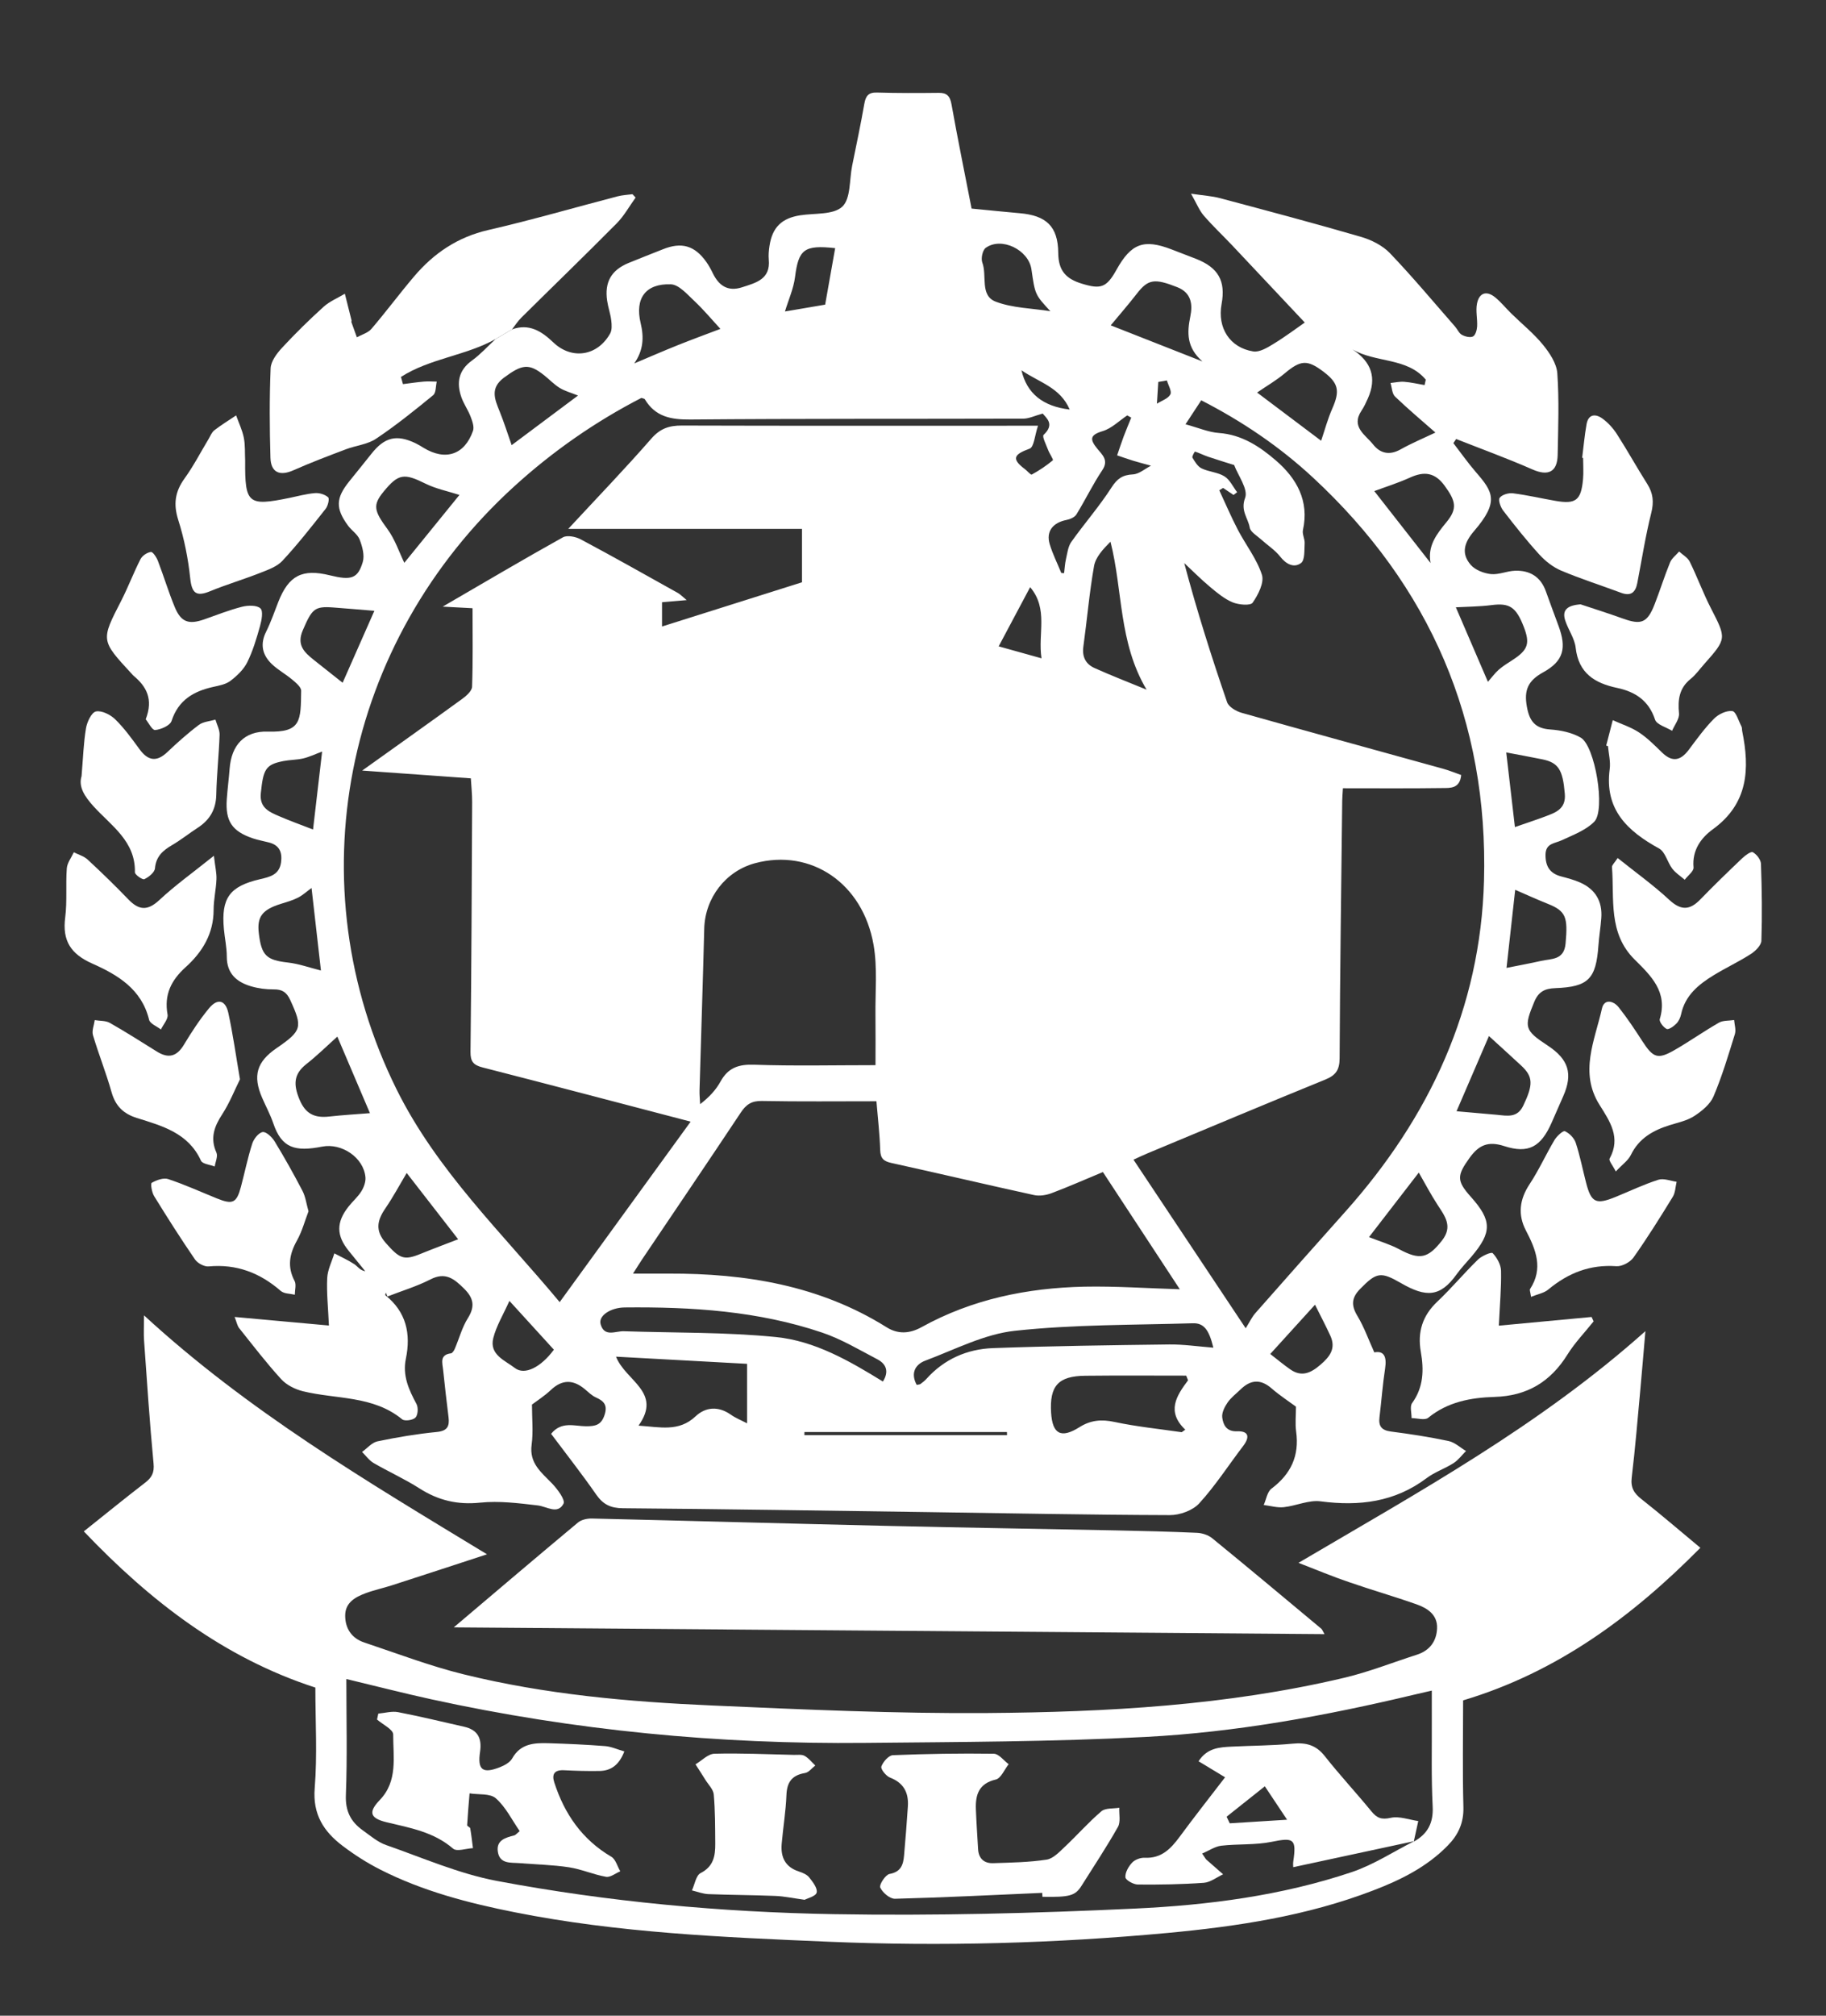
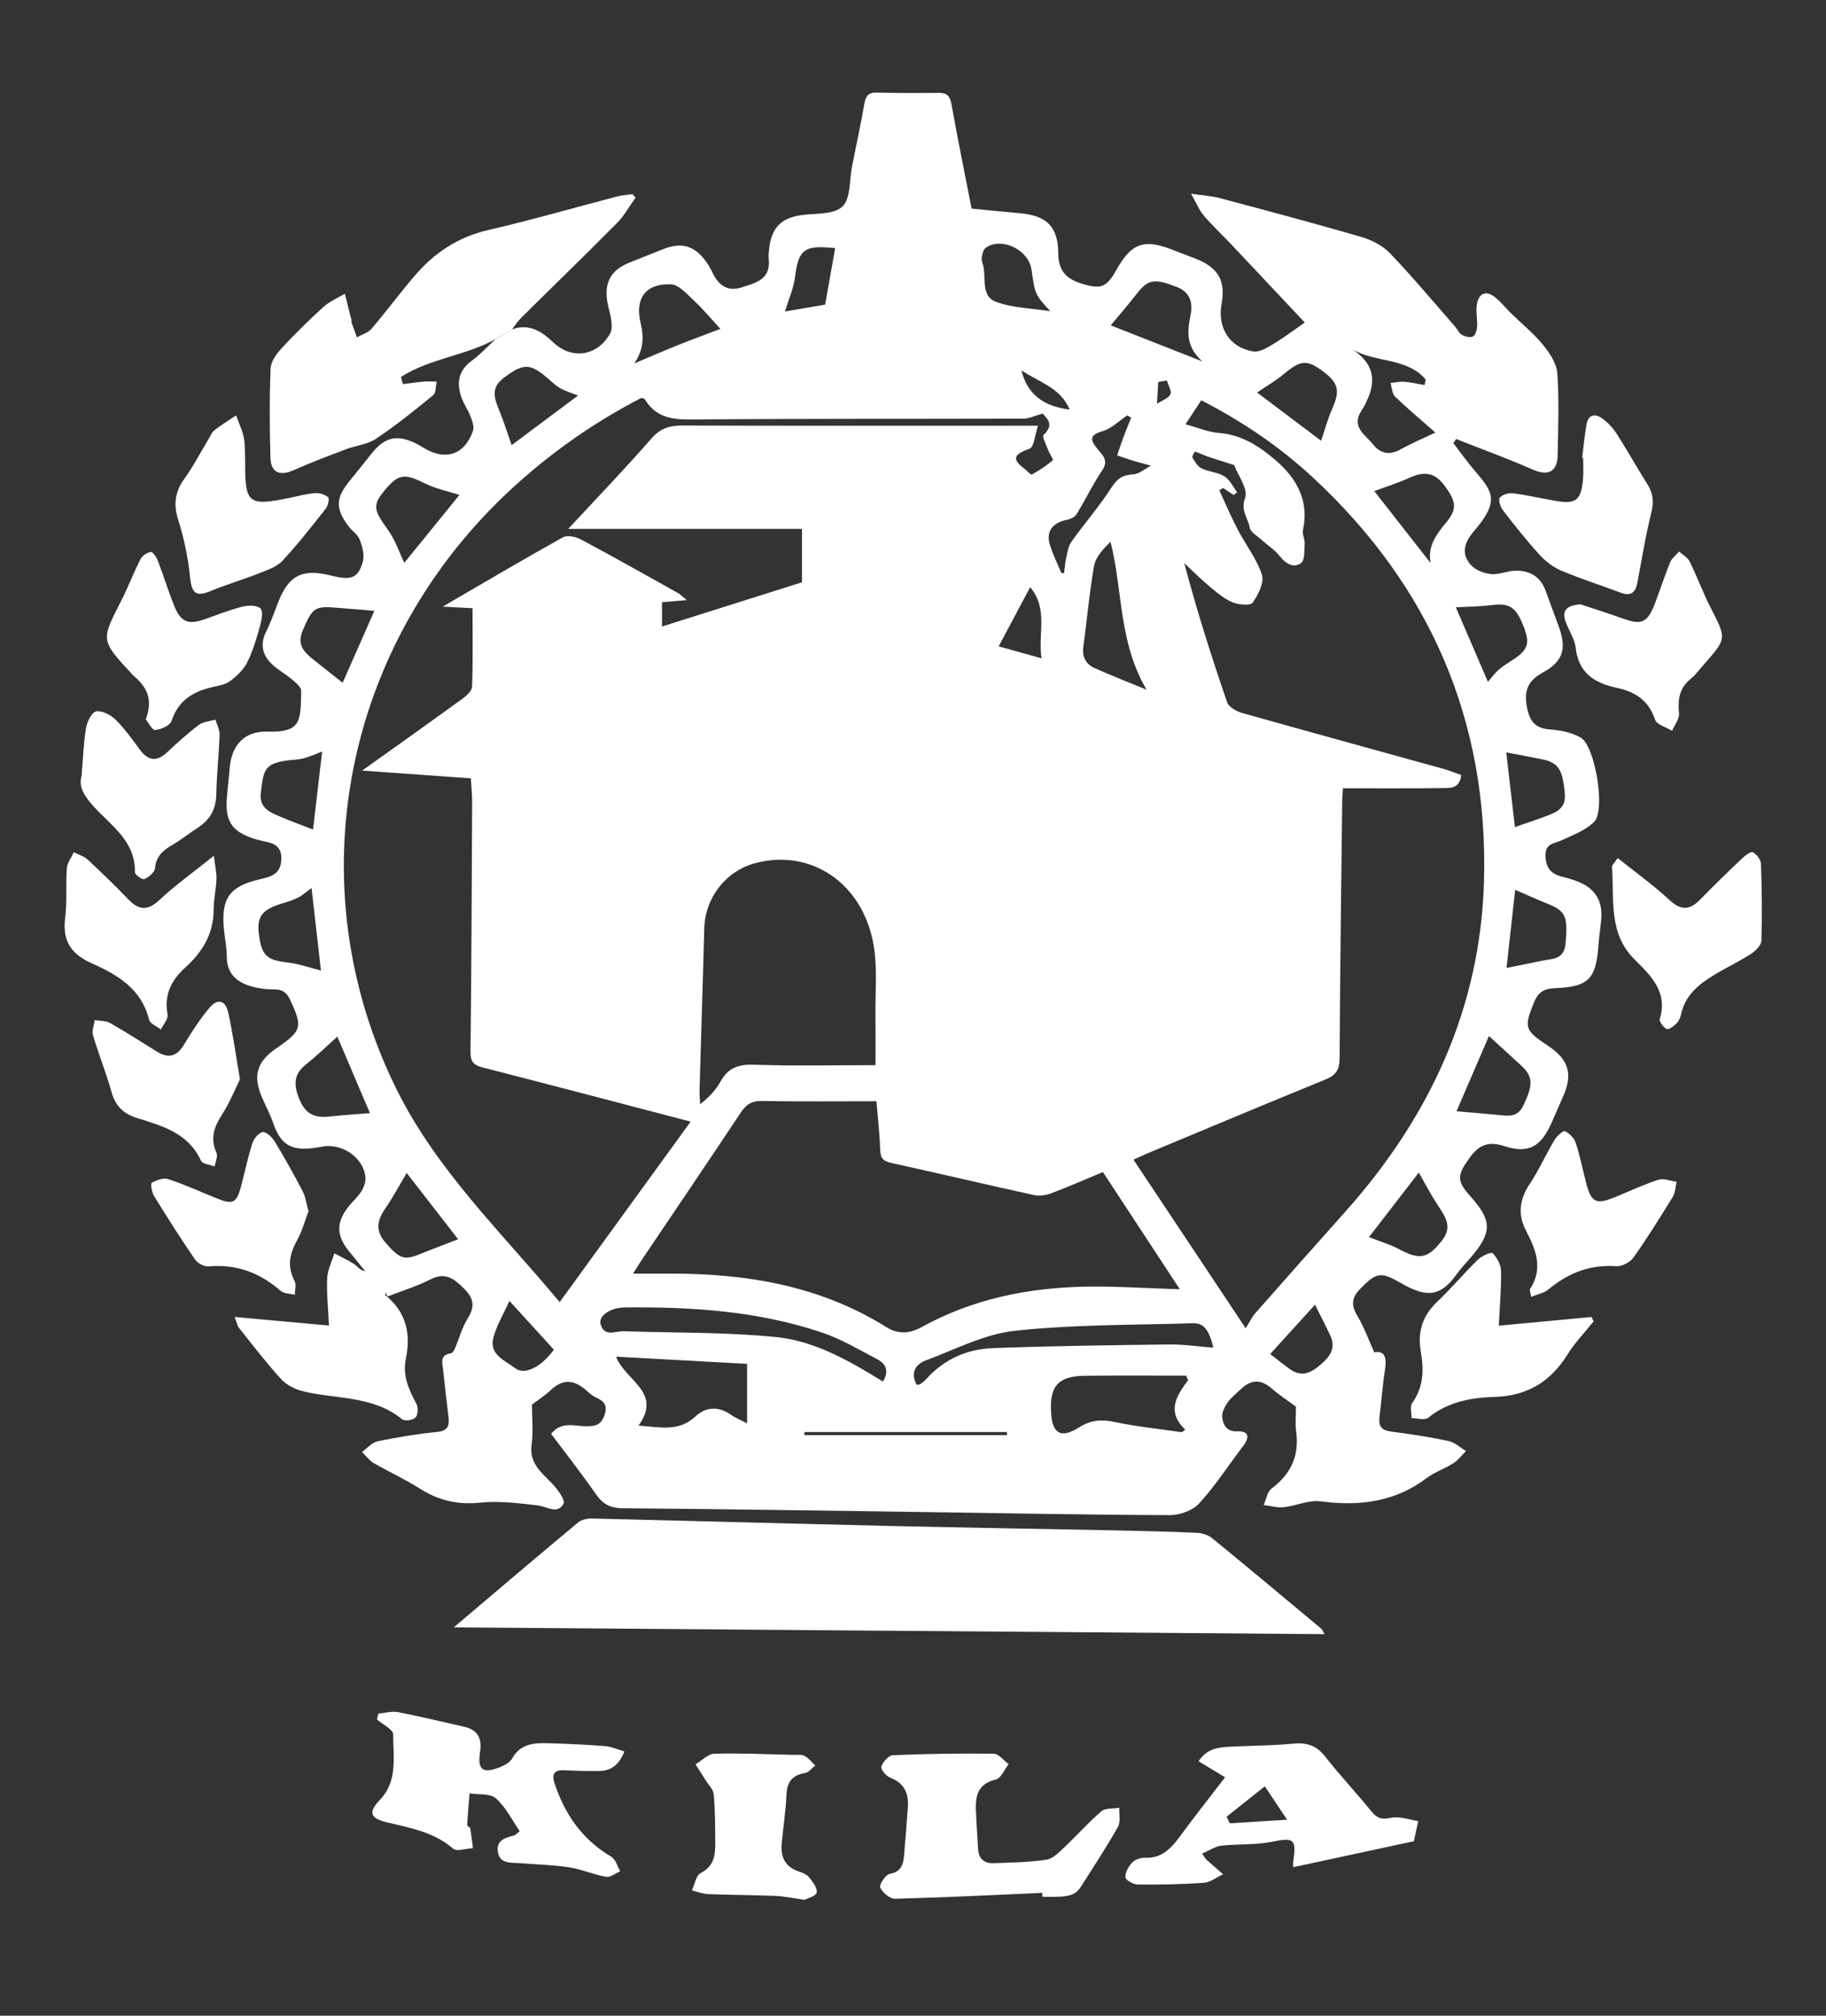
<svg xmlns="http://www.w3.org/2000/svg" version="1.1" id="Layer_1" x="0px" y="0px" width="111.167px" height="122.667px" viewBox="0 0 111.167 122.667" enable-background="new 0 0 111.167 122.667" xml:space="preserve">
  <rect x="0" y="0" width="111.167" height="122.667" fill="#333333" stroke="none" />
  <path fill="#FFFFFF" d="M31.17,20.046c1.04-0.379,1.807,0.114,2.514,0.79c1.12,1.07,2.682,0.843,3.46-0.537  c0.122-0.215,0.102-0.54,0.069-0.805c-0.049-0.401-0.192-0.791-0.25-1.191c-0.167-1.132,0.251-1.864,1.3-2.298  c0.692-0.287,1.394-0.553,2.089-0.833c1.141-0.461,1.942-0.232,2.654,0.776c0.143,0.204,0.266,0.424,0.374,0.648  c0.37,0.776,0.915,1.174,1.805,0.884c0.837-0.272,1.728-0.481,1.619-1.677c-0.025-0.277,0.001-0.563,0.043-0.841  c0.171-1.131,0.75-1.688,1.873-1.86c0.879-0.136,2.014-0.018,2.557-0.524c0.521-0.486,0.429-1.631,0.601-2.488  c0.252-1.254,0.522-2.506,0.741-3.767c0.083-0.482,0.248-0.707,0.775-0.691c1.25,0.037,2.502,0.034,3.753,0.019  c0.503-0.006,0.689,0.195,0.779,0.694c0.379,2.116,0.81,4.223,1.224,6.348c1.016,0.098,1.973,0.199,2.931,0.282  c1.605,0.139,2.333,0.79,2.345,2.422c0.008,1.082,0.476,1.571,1.427,1.863c1.162,0.357,1.509,0.25,2.115-0.837  c0.897-1.611,1.662-1.896,3.357-1.245c0.496,0.189,0.991,0.379,1.486,0.573c1.361,0.535,1.818,1.342,1.559,2.753  c-0.266,1.443,0.494,2.655,1.929,2.883c0.38,0.06,0.859-0.23,1.231-0.458c0.722-0.441,1.401-0.952,1.905-1.301  c-1.345-1.431-2.87-3.056-4.4-4.676c-0.58-0.614-1.198-1.193-1.749-1.831c-0.272-0.315-0.43-0.727-0.777-1.334  c0.765,0.114,1.278,0.142,1.765,0.272c2.864,0.764,5.731,1.524,8.577,2.353c0.636,0.185,1.314,0.523,1.764,0.991  c1.379,1.439,2.657,2.974,3.972,4.475c0.144,0.164,0.236,0.403,0.413,0.499c0.194,0.107,0.505,0.184,0.676,0.098  c0.151-0.077,0.239-0.392,0.251-0.608c0.026-0.461-0.095-0.942-0.008-1.387c0.125-0.639,0.559-0.823,1.097-0.392  c0.362,0.291,0.657,0.665,0.992,0.992c0.645,0.631,1.358,1.205,1.925,1.898c0.406,0.497,0.833,1.137,0.876,1.739  c0.116,1.646,0.052,3.307,0.022,4.961c-0.019,1.055-0.584,1.309-1.534,0.891c-1.525-0.671-3.095-1.24-4.646-1.853  c-0.057,0.083-0.113,0.167-0.17,0.251c0.458,0.592,0.889,1.208,1.378,1.772c1.034,1.193,1.421,1.79-0.112,3.572  c-0.607,0.705-0.81,1.367-0.209,2.063c0.272,0.314,0.795,0.516,1.225,0.562c0.477,0.051,0.978-0.187,1.471-0.204  c0.9-0.031,1.56,0.364,1.877,1.249c0.252,0.705,0.514,1.408,0.773,2.11c0.493,1.337,0.32,2.133-0.933,2.822  c-0.931,0.511-1.175,1.086-0.996,2.087c0.157,0.877,0.491,1.329,1.425,1.393c0.631,0.043,1.316,0.185,1.854,0.495  c0.873,0.502,1.526,4.402,0.825,5.117c-0.513,0.521-1.286,0.805-1.976,1.128c-0.438,0.205-0.991,0.174-0.992,0.896  c-0.002,0.699,0.269,1.125,0.947,1.305c0.391,0.104,0.789,0.207,1.157,0.37c0.933,0.414,1.364,1.143,1.292,2.159  c-0.04,0.56-0.135,1.117-0.175,1.677c-0.146,2.031-0.604,2.517-2.628,2.594c-0.642,0.024-1.021,0.216-1.278,0.834  c-0.637,1.534-0.604,1.728,0.81,2.655c1.285,0.844,1.555,1.721,0.953,3.088c-0.239,0.543-0.475,1.088-0.715,1.629  c-0.642,1.443-1.391,1.888-2.877,1.406c-0.99-0.32-1.554-0.059-2.117,0.727c-0.762,1.063-0.791,1.382,0.08,2.355  c1.293,1.447,1.302,2.158,0.044,3.643c-0.303,0.357-0.632,0.695-0.904,1.076c-0.999,1.396-1.86,1.418-3.385,0.539  c-1.238-0.715-1.493-0.666-2.489,0.351c-0.536,0.547-0.552,1.008-0.165,1.649c0.405,0.672,0.671,1.429,1.027,2.215  c0.573-0.115,0.771,0.24,0.657,0.979c-0.152,0.986-0.222,1.984-0.343,2.975c-0.066,0.543,0.135,0.787,0.695,0.861  c1.176,0.152,2.352,0.332,3.511,0.578c0.38,0.081,0.709,0.398,1.063,0.607c-0.25,0.25-0.468,0.551-0.759,0.738  c-0.524,0.336-1.141,0.539-1.635,0.91c-1.946,1.465-4.109,1.723-6.456,1.416c-0.722-0.095-1.494,0.275-2.251,0.356  c-0.396,0.041-0.81-0.084-1.215-0.134c0.153-0.34,0.213-0.801,0.474-0.996c1.18-0.887,1.704-1.995,1.5-3.471  c-0.067-0.486-0.011-0.99-0.011-1.518c-0.441-0.326-0.991-0.682-1.479-1.107c-0.674-0.588-1.283-0.539-1.897,0.062  c-0.269,0.262-0.582,0.493-0.79,0.799c-0.179,0.261-0.361,0.621-0.322,0.908c0.061,0.45,0.252,0.862,0.906,0.838  c0.71-0.024,0.783,0.347,0.371,0.89c-0.891,1.168-1.691,2.416-2.678,3.495c-0.396,0.435-1.183,0.718-1.79,0.716  c-4.941-0.015-9.881-0.115-14.822-0.185c-6.161-0.086-12.321-0.185-18.481-0.233c-0.744-0.007-1.202-0.234-1.62-0.834  c-0.872-1.255-1.817-2.455-2.745-3.695c0.633-0.789,1.438-0.461,2.13-0.461c0.57,0,0.915-0.072,1.119-0.672  c0.202-0.595-0.015-0.856-0.518-1.08c-0.25-0.109-0.458-0.322-0.674-0.502c-0.711-0.595-1.383-0.607-2.079,0.053  c-0.38,0.359-0.831,0.645-1.143,0.881c0,0.848,0.086,1.658-0.021,2.443c-0.153,1.129,0.588,1.679,1.238,2.353  c0.334,0.347,0.825,1.007,0.703,1.237c-0.36,0.677-1.008,0.17-1.573,0.104c-1.158-0.135-2.346-0.287-3.494-0.169  c-1.381,0.144-2.559-0.134-3.708-0.87c-0.893-0.57-1.869-1.008-2.787-1.541c-0.272-0.16-0.47-0.445-0.702-0.674  c0.312-0.223,0.597-0.572,0.94-0.645c1.189-0.248,2.395-0.451,3.604-0.569c0.652-0.063,0.788-0.347,0.72-0.903  c-0.119-0.961-0.23-1.922-0.33-2.885c-0.043-0.416-0.224-0.91,0.476-0.998c0.092-0.01,0.191-0.175,0.239-0.287  c0.266-0.619,0.439-1.293,0.793-1.855c0.454-0.723,0.343-1.231-0.239-1.805c-0.598-0.59-1.128-1.021-2.039-0.553  c-0.833,0.426-1.743,0.699-2.619,1.041c-0.033-0.079-0.065-0.158-0.098-0.236c-0.011,0.055-0.048,0.145-0.027,0.16  c1.271,1.014,1.562,2.346,1.246,3.865c-0.212,1.021,0.178,1.88,0.645,2.747c0.118,0.218,0.095,0.668-0.057,0.829  c-0.151,0.162-0.661,0.236-0.815,0.107c-1.775-1.457-4.009-1.209-6.041-1.707c-0.476-0.117-0.997-0.379-1.321-0.734  c-0.906-0.99-1.724-2.061-2.563-3.111c-0.104-0.13-0.135-0.32-0.273-0.675c1.956,0.178,3.779,0.343,5.741,0.521  c-0.048-1.097-0.148-1.994-0.104-2.887c0.024-0.507,0.282-1.002,0.435-1.504c0.409,0.217,0.834,0.408,1.219,0.66  c0.201,0.132,0.331,0.371,0.663,0.428c-0.334-0.414-0.668-0.828-1.005-1.238c-0.76-0.93-0.771-1.738-0.017-2.693  c0.251-0.319,0.571-0.592,0.783-0.932c0.153-0.246,0.275-0.58,0.25-0.858c-0.11-1.207-1.454-2.095-2.636-1.863  c-1.637,0.32-2.461,0.103-2.976-1.421c-0.179-0.529-0.451-1.027-0.675-1.544c-0.586-1.347-0.338-2.196,0.881-3.031  c1.546-1.06,1.588-1.272,0.823-2.934c-0.218-0.472-0.492-0.643-0.999-0.638c-0.463,0.004-0.944-0.058-1.388-0.19  c-0.875-0.26-1.472-0.775-1.471-1.802c0-0.559-0.124-1.117-0.176-1.677c-0.175-1.89,0.344-2.606,2.204-3.038  c0.593-0.138,1.17-0.265,1.275-1.022c0.084-0.616-0.097-1.045-0.732-1.211c-0.333-0.087-0.674-0.146-0.998-0.256  c-1.257-0.429-1.667-1.048-1.574-2.374c0.044-0.623,0.126-1.244,0.174-1.867c0.109-1.435,0.902-2.294,2.319-2.251  c2.049,0.063,2.009-0.66,2.035-2.486c0.003-0.225-0.321-0.489-0.542-0.676c-0.402-0.339-0.88-0.595-1.256-0.959  c-0.569-0.551-0.714-1.203-0.333-1.962c0.292-0.583,0.502-1.209,0.743-1.818c0.634-1.602,1.455-2.024,3.137-1.609  c1.297,0.319,1.7,0.203,2.001-0.809c0.121-0.406-0.024-0.941-0.188-1.365c-0.127-0.328-0.493-0.556-0.714-0.858  c-0.763-1.046-0.74-1.663,0.072-2.677c0.45-0.562,0.907-1.116,1.352-1.681c0.804-1.02,1.534-1.201,2.693-0.648  c0.167,0.08,0.328,0.181,0.487,0.278c1.329,0.81,2.496,0.43,3.009-1.031c0.086-0.245-0.042-0.595-0.146-0.868  c-0.155-0.406-0.418-0.771-0.561-1.18c-0.306-0.88-0.178-1.637,0.645-2.232c0.521-0.377,0.959-0.866,1.435-1.305  C30.501,20.439,30.836,20.242,31.17,20.046z M81.757,47.969c-0.023,0.396-0.042,0.581-0.043,0.765  c-0.06,5.222-0.134,10.445-0.158,15.667c-0.003,0.708-0.233,1.037-0.875,1.298c-3.613,1.471-7.208,2.983-10.809,4.483  c-0.274,0.114-0.542,0.243-0.865,0.39c2.261,3.396,4.451,6.686,6.831,10.26c0.248-0.394,0.382-0.688,0.587-0.92  c1.816-2.063,3.642-4.119,5.474-6.17C87.028,68,90.13,61.361,90.346,53.608c0.27-9.729-3.277-17.936-10.422-24.555  c-2.018-1.87-4.285-3.407-6.792-4.693c-0.314,0.479-0.591,0.9-0.958,1.46c0.787,0.213,1.402,0.484,2.033,0.529  c1.401,0.1,2.5,0.836,3.476,1.679c1.248,1.077,2.035,2.446,1.64,4.229c-0.055,0.25,0.121,0.542,0.104,0.81  c-0.025,0.416,0.021,1.021-0.222,1.198c-0.426,0.315-0.904,0.074-1.271-0.396c-0.313-0.4-0.768-0.687-1.15-1.035  c-0.254-0.231-0.654-0.454-0.701-0.729c-0.1-0.58-0.574-1.025-0.28-1.807c0.198-0.526-0.432-1.364-0.668-1.998  c-0.521-0.166-1.056-0.325-1.583-0.505c-0.271-0.092-0.529-0.226-0.802-0.314c-0.015-0.004-0.197,0.298-0.154,0.37  c0.147,0.245,0.318,0.538,0.557,0.653c0.44,0.213,0.985,0.232,1.392,0.485c0.33,0.206,0.52,0.635,0.772,0.965  c-0.073,0.056-0.146,0.111-0.219,0.167c-0.211-0.143-0.423-0.285-0.635-0.427c-0.077,0.047-0.155,0.095-0.233,0.142  c0.373,0.799,0.718,1.613,1.125,2.394c0.481,0.924,1.156,1.775,1.47,2.748c0.152,0.472-0.227,1.216-0.564,1.699  c-0.135,0.194-0.851,0.13-1.217-0.021c-0.504-0.208-0.95-0.584-1.377-0.94c-0.546-0.456-1.049-0.965-1.571-1.451  c0.771,2.906,1.658,5.698,2.609,8.466c0.099,0.289,0.549,0.553,0.887,0.648c4.084,1.153,8.178,2.271,12.268,3.405  c0.376,0.104,0.74,0.255,1.096,0.38c-0.077,0.836-0.666,0.788-1.131,0.793C85.829,47.985,83.834,47.969,81.757,47.969z   M34.073,79.24c2.686-3.699,5.303-7.305,7.974-10.982c-4.338-1.135-8.499-2.231-12.668-3.299c-0.551-0.141-0.741-0.353-0.735-0.945  c0.057-5.066,0.077-10.133,0.1-15.199c0.002-0.483-0.051-0.967-0.079-1.449c-2.216-0.159-4.316-0.309-6.615-0.473  c2.149-1.535,4.125-2.935,6.085-4.359c0.257-0.186,0.596-0.486,0.605-0.744c0.056-1.584,0.028-3.172,0.028-4.776  c-0.628-0.034-1.129-0.061-1.816-0.098c2.559-1.487,4.92-2.882,7.316-4.216c0.265-0.147,0.781-0.041,1.088,0.122  c1.984,1.058,3.943,2.163,5.906,3.259c0.161,0.09,0.292,0.234,0.543,0.439c-0.611,0.053-1.058,0.09-1.501,0.129  c0,0.538,0,0.961,0,1.477c2.892-0.914,5.712-1.804,8.519-2.69c0-1.14,0-2.216,0-3.25c-4.738,0-9.4,0-14.229,0  c1.772-1.911,3.461-3.663,5.06-5.495c0.537-0.615,1.086-0.797,1.854-0.794c6.631,0.021,13.262,0.011,19.893,0.011  c0.521,0,1.043,0,1.792,0c-0.197,0.582-0.239,1.295-0.509,1.395c-0.865,0.32-1.191,0.575-0.296,1.239  c0.151,0.112,0.365,0.372,0.426,0.338c0.452-0.25,0.889-0.537,1.283-0.869c0.047-0.04-0.209-0.413-0.294-0.642  c-0.114-0.306-0.372-0.808-0.269-0.904c0.697-0.649,0.167-1.024-0.054-1.297c-0.492,0.134-0.836,0.309-1.181,0.31  c-6.756,0.021-13.512-0.007-20.268,0.052c-1.188,0.011-2.135-0.168-2.774-1.232c-0.024-0.041-0.11-0.045-0.208-0.083  c-2.796,1.44-5.375,3.232-7.724,5.366c-10.464,9.513-13.346,24.275-7.181,36.714C26.601,71.248,30.563,75.025,34.073,79.24z   M71.827,78.458c-1.553-2.365-3.117-4.748-4.682-7.133c-1.106,0.459-2.104,0.902-3.124,1.285c-0.329,0.123-0.737,0.189-1.072,0.115  c-2.897-0.633-5.783-1.316-8.679-1.952c-0.487-0.106-0.668-0.286-0.684-0.794c-0.029-0.96-0.143-1.918-0.229-2.961  c-2.368,0-4.674,0.025-6.979-0.018c-0.622-0.012-0.954,0.215-1.279,0.705c-1.989,2.994-4.008,5.967-6.015,8.946  c-0.167,0.25-0.323,0.505-0.545,0.854c0.806,0,1.482,0.002,2.158,0c4.698-0.016,9.209,0.717,13.28,3.266  c0.681,0.428,1.391,0.4,2.129-0.008c3.076-1.703,6.427-2.385,9.901-2.463C67.927,78.262,69.851,78.4,71.827,78.458z M53.3,64.821  c0-0.967,0.01-1.995-0.002-3.024c-0.018-1.432,0.128-2.895-0.114-4.29c-0.654-3.769-3.815-5.883-7.208-4.979  c-1.799,0.479-3.055,2.119-3.102,3.985c-0.083,3.279-0.193,6.557-0.287,9.835c-0.008,0.28,0.024,0.563,0.037,0.846  c0.557-0.429,0.961-0.868,1.242-1.379c0.467-0.847,1.113-1.056,2.066-1.021C48.329,64.878,50.731,64.821,53.3,64.821z   M45.481,82.996c-2.7-0.147-5.314-0.291-7.977-0.436c0.572,1.475,2.836,2.15,1.369,4.197c1.305,0.084,2.449,0.398,3.471-0.564  c0.614-0.578,1.394-0.634,2.147-0.104c0.291,0.205,0.631,0.34,0.99,0.527C45.481,85.35,45.481,84.212,45.481,82.996z M72.329,83.998  c-0.038-0.094-0.076-0.188-0.113-0.283c-2.048,0-4.097-0.016-6.145,0.007c-1.645,0.016-2.179,0.614-2.08,2.247  c0.08,1.305,0.605,1.587,1.721,0.885c0.678-0.428,1.337-0.495,2.132-0.322c1.349,0.288,2.73,0.426,4.098,0.625  c0.072-0.052,0.145-0.104,0.217-0.154C70.998,85.898,71.62,84.945,72.329,83.998z M53.752,84.074  c0.38-0.605,0.209-1.066-0.337-1.353c-1.103-0.577-2.188-1.228-3.358-1.624c-3.896-1.318-7.948-1.574-12.028-1.532  c-0.852,0.009-1.608,0.502-1.465,1.015c0.226,0.812,0.902,0.416,1.414,0.433c3.087,0.103,6.189,0.047,9.256,0.353  C49.603,81.6,51.707,82.814,53.752,84.074z M73.869,82.013c-0.267-1.1-0.582-1.508-1.258-1.485c-3.61,0.109-7.238,0.07-10.82,0.457  c-1.863,0.2-3.655,1.142-5.453,1.815c-0.641,0.24-0.905,0.785-0.529,1.478c0.116-0.026,0.188-0.024,0.232-0.057  c0.125-0.093,0.252-0.188,0.355-0.304c1.083-1.209,2.483-1.819,4.054-1.877c3.581-0.131,7.166-0.178,10.75-0.223  C72.06,81.809,72.922,81.939,73.869,82.013z M69.804,41.97c-1.712-2.886-1.439-6.024-2.198-9.004  c-0.461,0.461-0.905,0.941-1.001,1.483c-0.287,1.623-0.424,3.272-0.651,4.907c-0.085,0.621,0.152,1.059,0.677,1.296  C67.639,41.107,68.673,41.504,69.804,41.97z M82.332,21.259c1.167,0.763,1.498,1.74,0.947,2.982  c-0.114,0.256-0.232,0.514-0.388,0.746c-0.667,0.997,0.244,1.477,0.705,2.062c0.426,0.541,0.994,0.678,1.665,0.302  c0.7-0.391,1.445-0.702,2.127-1.028c-0.788-0.694-1.649-1.414-2.457-2.189c-0.186-0.178-0.189-0.546-0.276-0.827  c0.28-0.028,0.563-0.096,0.839-0.073c0.414,0.033,0.823,0.13,1.234,0.2c0.025-0.11,0.049-0.221,0.074-0.33  C85.656,21.738,83.762,22.097,82.332,21.259z M38.613,22.117c0.884-0.372,1.764-0.757,2.654-1.113  c0.913-0.365,1.836-0.702,2.592-0.99c-0.535-0.579-1.031-1.177-1.593-1.703c-0.43-0.401-0.935-0.992-1.424-1.009  c-1.541-0.056-2.2,0.859-1.839,2.363C39.216,20.547,39.162,21.331,38.613,22.117z M24.615,34.25  c1.045-1.287,2.261-2.782,3.356-4.131c-0.708-0.228-1.429-0.371-2.064-0.685c-1.305-0.646-1.646-0.619-2.55,0.48  c-0.682,0.828-0.584,1.177,0.228,2.279C24.05,32.825,24.304,33.611,24.615,34.25z M73.204,21.995  c-0.97-0.852-0.94-1.745-0.737-2.741c0.143-0.698,0.086-1.43-0.793-1.777c-1.383-0.545-1.772-0.494-2.455,0.385  c-0.531,0.684-1.101,1.337-1.598,1.937C69.329,20.47,71.168,21.194,73.204,21.995z M24.76,71.382  c-0.434,0.728-0.832,1.473-1.306,2.164c-0.497,0.728-0.622,1.351,0.028,2.09c0.848,0.964,1.104,1.087,2.138,0.662  c0.768-0.313,1.547-0.602,2.272-0.883C26.856,74.082,25.751,72.658,24.76,71.382z M20.537,63.083  c-0.582,0.52-1.207,1.138-1.894,1.679c-0.776,0.612-0.778,1.247-0.42,2.125c0.367,0.901,0.924,1.157,1.806,1.062  c0.853-0.095,1.71-0.144,2.493-0.207C21.869,66.21,21.155,64.533,20.537,63.083z M87.093,34.262  c-0.193-1.031,0.358-1.745,0.96-2.476c0.688-0.833,0.583-1.282-0.105-2.228c-0.593-0.814-1.247-0.885-2.104-0.496  c-0.729,0.331-1.498,0.571-2.177,0.824C84.742,31.26,85.907,32.747,87.093,34.262z M86.376,71.358  c-0.95,1.229-2.025,2.624-3.031,3.927c0.662,0.262,1.285,0.441,1.842,0.74c1.248,0.67,1.743,0.561,2.602-0.533  c0.676-0.861,0.176-1.482-0.273-2.175C87.107,72.688,86.758,72.021,86.376,71.358z M88.674,67.625  c0.781,0.069,1.622,0.14,2.461,0.217c0.621,0.06,1.238,0.207,1.603-0.561c0.608-1.277,0.608-1.755-0.134-2.441  c-0.667-0.618-1.342-1.228-1.958-1.791C89.987,64.578,89.289,66.199,88.674,67.625z M31.149,27.09  c1.256-0.938,2.629-1.964,4.041-3.019c-0.436-0.176-0.804-0.272-1.114-0.463c-0.34-0.209-0.623-0.51-0.938-0.762  c-0.936-0.749-1.354-0.681-2.458,0.138c-0.86,0.639-0.56,1.315-0.259,2.061C30.691,25.714,30.908,26.404,31.149,27.09z   M19.539,59.061c-0.177-1.551-0.373-3.269-0.572-5.023c-0.288,0.21-0.538,0.443-0.831,0.592c-0.329,0.167-0.693,0.267-1.048,0.378  c-1.13,0.357-1.451,0.784-1.331,1.791c0.161,1.362,0.472,1.628,1.771,1.776C18.208,58.653,18.869,58.894,19.539,59.061z   M22.792,37.171c-0.874-0.071-1.691-0.142-2.51-0.203c-1.142-0.085-1.289,0.093-1.848,1.388c-0.386,0.893,0.086,1.337,0.668,1.801  c0.591,0.472,1.186,0.939,1.757,1.392C21.491,40.123,22.153,38.622,22.792,37.171z M76.532,23.888  c1.276,0.961,2.655,1.998,3.899,2.934c0.218-0.639,0.396-1.318,0.676-1.952c0.475-1.074,0.39-1.548-0.526-2.244  c-0.999-0.758-1.398-0.718-2.377,0.102C77.695,23.155,77.109,23.492,76.532,23.888z M91.717,58.902  c0.737-0.148,1.426-0.273,2.109-0.427c0.632-0.143,1.394-0.036,1.486-1.054c0.148-1.613,0.023-1.977-1.08-2.418  c-0.669-0.267-1.326-0.568-1.987-0.854C92.067,55.749,91.886,57.384,91.717,58.902z M64.612,34.871  c0.057,0.002,0.114,0.005,0.171,0.008c0.036-0.285,0.049-0.576,0.113-0.855c0.083-0.357,0.125-0.763,0.326-1.047  c0.794-1.119,1.707-2.159,2.446-3.31c0.35-0.544,0.674-0.766,1.305-0.798c0.375-0.019,0.733-0.343,1.099-0.529  c-0.364-0.101-0.73-0.195-1.091-0.304c-0.326-0.1-0.647-0.217-0.97-0.325c0.132-0.382,0.255-0.766,0.396-1.144  c0.146-0.388,0.309-0.769,0.463-1.153c-0.082-0.044-0.164-0.089-0.245-0.134c-0.494,0.329-0.949,0.793-1.494,0.956  c-0.807,0.241-0.781,0.513-0.322,1.078c0.289,0.356,0.708,0.689,0.299,1.298c-0.578,0.861-1.029,1.806-1.574,2.691  c-0.106,0.172-0.38,0.295-0.597,0.337c-0.836,0.162-1.262,0.693-1.034,1.467C64.084,33.711,64.373,34.284,64.612,34.871z   M90.585,41.493c0.245-0.278,0.427-0.535,0.658-0.737c0.254-0.222,0.548-0.402,0.833-0.586c0.945-0.611,1.084-1.002,0.698-2.007  c-0.474-1.232-0.879-1.48-1.966-1.34c-0.741,0.096-1.495,0.096-2.176,0.134C89.234,38.354,89.893,39.885,90.585,41.493z   M19.058,50.48c0.177-1.518,0.363-3.111,0.553-4.743c-0.457,0.169-0.794,0.334-1.152,0.417c-0.392,0.091-0.805,0.083-1.201,0.16  c-1.084,0.211-1.231,0.485-1.38,1.96c-0.088,0.878,0.5,1.131,1.105,1.391C17.652,49.955,18.34,50.201,19.058,50.48z M92.228,50.331  c0.672-0.233,1.254-0.423,1.827-0.638c0.646-0.243,1.291-0.455,1.211-1.389c-0.123-1.447-0.375-1.893-1.377-2.096  c-0.728-0.147-1.458-0.28-2.189-0.419C91.875,47.3,92.054,48.836,92.228,50.331z M63.947,18.939  c-0.932-1.007-0.932-1.007-1.152-2.542c-0.171-1.194-1.823-2.003-2.784-1.314c-0.194,0.139-0.301,0.648-0.208,0.896  c0.302,0.8-0.165,2.008,0.821,2.381C61.648,18.748,62.814,18.759,63.947,18.939z M31.013,79.166  c-0.375,0.84-0.794,1.521-0.981,2.258c-0.259,1.019,0.721,1.367,1.313,1.826c0.604,0.467,1.604-0.063,2.375-1.115  C32.844,81.175,31.968,80.214,31.013,79.166z M80.058,79.399c-0.927,1.021-1.797,1.978-2.725,2.998  c0.442,0.343,0.819,0.66,1.222,0.94c0.694,0.479,1.249,0.219,1.836-0.287c0.582-0.498,0.952-0.998,0.6-1.766  C80.72,80.693,80.415,80.117,80.058,79.399z M47.788,18.956c0.739-0.126,1.588-0.27,2.447-0.417c0.211-1.189,0.41-2.311,0.61-3.438  c-1.899-0.209-2.23,0.084-2.444,1.76C48.312,17.566,48.003,18.244,47.788,18.956z M62.716,35.731  c-0.661,1.242-1.271,2.388-1.917,3.603c0.898,0.25,1.687,0.47,2.609,0.728C63.174,38.552,63.841,37.07,62.716,35.731z   M61.308,87.337c-0.002-0.063-0.004-0.127-0.006-0.191c-4.109,0-8.218,0-12.327,0c-0.001,0.064-0.002,0.129-0.003,0.191  C53.083,87.337,57.195,87.337,61.308,87.337z M65.122,24.922c-0.575-1.347-1.839-1.638-2.935-2.388  C62.514,23.952,63.5,24.732,65.122,24.922z M71.041,23.153c-0.175,0.031-0.35,0.06-0.525,0.09c-0.027,0.441-0.055,0.882-0.082,1.322  c0.285-0.181,0.679-0.303,0.817-0.562C71.354,23.813,71.123,23.444,71.041,23.153z" />
-   <path fill="#FFFFFF" d="M79.052,95.107c7.332-4.322,14.643-8.32,21.12-14.1c-0.117,1.357-0.205,2.428-0.303,3.496  c-0.167,1.805-0.313,3.611-0.53,5.41c-0.075,0.619,0.14,0.963,0.6,1.323c1.18,0.927,2.315,1.907,3.579,2.956  c-4.14,4.184-8.722,7.575-14.444,9.284c0,2.187-0.04,4.342,0.018,6.498c0.025,0.959-0.315,1.688-0.955,2.34  c-1.279,1.306-2.87,2.093-4.542,2.731c-4.034,1.55-8.27,2.189-12.532,2.586c-6.854,0.636-13.731,0.822-20.61,0.533  c-6.4-0.271-12.806-0.537-19.116-1.793c-2.824-0.561-5.602-1.285-8.184-2.596c-0.804-0.408-1.575-0.9-2.294-1.445  c-1.143-0.865-1.83-1.908-1.7-3.508c0.163-2.016,0.04-4.055,0.04-6.125c-5.576-1.805-10.056-5.262-14.097-9.506  c1.282-1.021,2.491-2.006,3.726-2.957c0.409-0.313,0.575-0.607,0.521-1.168c-0.237-2.488-0.4-4.984-0.578-7.479  c-0.03-0.422-0.004-0.846-0.004-1.541c6.34,5.828,13.506,10.063,20.883,14.541c-2.078,0.679-3.923,1.285-5.772,1.881  c-0.534,0.173-1.087,0.289-1.612,0.484c-0.634,0.235-1.246,0.571-1.251,1.352c-0.005,0.785,0.39,1.393,1.157,1.648  c2.01,0.672,4,1.432,6.051,1.938c4.961,1.224,10.04,1.674,15.127,1.897c5.589,0.246,11.186,0.502,16.776,0.459  c7.28-0.055,14.556-0.457,21.685-2.139c1.511-0.355,2.97-0.936,4.453-1.412c0.778-0.25,1.192-0.816,1.225-1.6  c0.035-0.826-0.58-1.227-1.247-1.463c-1.352-0.479-2.734-0.873-4.091-1.344C81.147,95.951,80.17,95.539,79.052,95.107z   M86.073,112.072c0.842-0.467,1.199-1.133,1.148-2.139c-0.089-1.748-0.043-3.502-0.052-5.252c-0.003-0.578-0.001-1.154-0.001-1.799  c-0.486,0.111-0.786,0.178-1.085,0.25c-5.383,1.285-10.83,2.283-16.353,2.57c-5.676,0.297-11.369,0.305-17.055,0.362  c-8.906,0.09-17.725-0.752-26.433-2.657c-1.633-0.357-3.253-0.773-5.156-1.23c0,2.445,0.061,4.757-0.029,7.063  c-0.038,0.977,0.3,1.625,1.03,2.145c0.456,0.326,0.905,0.716,1.42,0.896c2.231,0.779,4.438,1.748,6.742,2.183  c6.766,1.271,13.627,1.902,20.502,2.022c6.117,0.106,12.248-0.051,18.36-0.34c4.457-0.209,8.91-0.785,13.174-2.215  c1.334-0.447,2.55-1.25,3.819-1.89L86.073,112.072z" />
  <path fill="#FFFFFF" d="M27.626,99.033c2.65-2.244,5.095-4.324,7.562-6.38c0.21-0.175,0.568-0.25,0.854-0.243  c6.028,0.141,12.056,0.312,18.084,0.451c4.593,0.107,9.187,0.178,13.78,0.271c1.656,0.033,3.312,0.074,4.965,0.148  c0.317,0.014,0.687,0.133,0.928,0.33c2.228,1.818,4.433,3.664,6.641,5.506c0.061,0.051,0.086,0.143,0.195,0.33  C62.98,99.309,45.417,99.171,27.626,99.033z" />
  <path fill="#FFFFFF" d="M31.17,20.046c-0.334,0.196-0.668,0.393-1.003,0.589c-1.811,1.01-3.999,1.177-5.757,2.303  c0.041,0.146,0.081,0.292,0.122,0.438c0.429-0.054,0.856-0.119,1.287-0.156c0.255-0.021,0.514,0.001,0.771,0.003  c-0.067,0.282-0.04,0.68-0.219,0.827c-1.127,0.922-2.266,1.84-3.475,2.648c-0.525,0.351-1.235,0.415-1.847,0.646  c-1.069,0.406-2.14,0.81-3.184,1.274c-0.828,0.368-1.375,0.145-1.4-0.767c-0.053-1.812-0.064-3.628,0.011-5.437  c0.018-0.432,0.379-0.909,0.701-1.256c0.801-0.865,1.647-1.695,2.522-2.487c0.37-0.333,0.86-0.535,1.296-0.796  c0.137,0.543,0.274,1.087,0.409,1.632c0.007,0.027-0.021,0.065-0.012,0.091c0.109,0.311,0.223,0.62,0.334,0.928  c0.3-0.167,0.678-0.268,0.887-0.513c0.891-1.042,1.71-2.146,2.598-3.192c1.201-1.413,2.651-2.395,4.513-2.823  c2.644-0.608,5.252-1.367,7.878-2.051c0.292-0.076,0.602-0.088,0.903-0.129c0.064,0.068,0.128,0.136,0.192,0.204  c-0.382,0.528-0.703,1.118-1.157,1.575c-1.914,1.932-3.871,3.822-5.804,5.736C31.522,19.545,31.357,19.807,31.17,20.046z" />
  <path fill="#FFFFFF" d="M91.249,80.673c2.012-0.188,3.83-0.358,5.647-0.528c0.041,0.088,0.082,0.177,0.123,0.267  c-0.536,0.672-1.142,1.297-1.593,2.021c-1.038,1.665-2.463,2.521-4.447,2.577c-1.436,0.043-2.845,0.301-4.032,1.271  c-0.205,0.168-0.667,0.02-1.01,0.018c0.004-0.311-0.115-0.709,0.033-0.914c0.701-0.971,0.724-2.021,0.529-3.125  c-0.21-1.194,0.099-2.193,1.003-3.047c0.863-0.815,1.627-1.733,2.478-2.563c0.23-0.223,0.814-0.475,0.895-0.389  c0.262,0.275,0.499,0.699,0.508,1.072C91.406,78.356,91.31,79.382,91.249,80.673z" />
  <path fill="#FFFFFF" d="M98.483,52.215c1.085,0.869,2.17,1.644,3.139,2.543c0.713,0.662,1.25,0.643,1.895-0.024  c0.825-0.851,1.678-1.676,2.537-2.494c0.187-0.178,0.542-0.444,0.658-0.379c0.232,0.128,0.486,0.454,0.495,0.707  c0.056,1.559,0.078,3.12,0.026,4.679c-0.009,0.281-0.359,0.627-0.64,0.808c-0.733,0.471-1.529,0.842-2.272,1.297  c-0.918,0.563-1.734,1.227-1.976,2.371c-0.043,0.206-0.147,0.429-0.293,0.575c-0.158,0.16-0.465,0.377-0.585,0.32  c-0.2-0.099-0.468-0.445-0.42-0.601c0.504-1.655-0.543-2.644-1.535-3.628c-1.618-1.604-1.227-3.675-1.374-5.623  C98.128,52.648,98.287,52.518,98.483,52.215z" />
  <path fill="#FFFFFF" d="M13.022,52.078c0.08,0.685,0.172,1.059,0.156,1.429c-0.025,0.622-0.173,1.242-0.173,1.862  c0,1.455-0.684,2.569-1.707,3.492c-0.875,0.79-1.317,1.67-1.097,2.88c0.049,0.27-0.26,0.604-0.404,0.909  c-0.249-0.195-0.662-0.35-0.72-0.591c-0.452-1.868-1.918-2.737-3.458-3.42c-1.309-0.58-1.833-1.389-1.65-2.804  c0.127-0.985,0.024-1.997,0.098-2.991c0.025-0.335,0.278-0.654,0.427-0.979c0.283,0.145,0.616,0.236,0.84,0.443  c0.847,0.785,1.677,1.59,2.478,2.422c0.637,0.662,1.164,0.717,1.884,0.047C10.662,53.874,11.748,53.099,13.022,52.078z" />
-   <path fill="#FFFFFF" d="M97.785,45.374c0.134-0.516,0.267-1.031,0.4-1.548c0.536,0.243,1.112,0.425,1.598,0.746  c0.516,0.34,0.962,0.795,1.41,1.23c0.63,0.612,1.134,0.478,1.625-0.18c0.486-0.65,0.966-1.315,1.534-1.889  c0.271-0.274,0.76-0.506,1.112-0.46c0.223,0.028,0.381,0.6,0.556,0.935c0.042,0.079,0.026,0.185,0.044,0.276  c0.468,2.31,0.374,4.415-1.786,5.982c-0.713,0.517-1.273,1.272-1.175,2.321c0.021,0.231-0.348,0.499-0.537,0.75  c-0.256-0.222-0.555-0.408-0.756-0.672c-0.299-0.392-0.427-1.022-0.804-1.229c-1.933-1.063-3.336-2.376-3.007-4.835  c0.061-0.454-0.065-0.932-0.105-1.398C97.858,45.394,97.822,45.384,97.785,45.374z" />
  <path fill="#FFFFFF" d="M4.965,47.235c0.095-1.121,0.121-2.031,0.271-2.921c0.064-0.381,0.338-0.962,0.606-1.018  c0.351-0.072,0.881,0.195,1.173,0.48c0.554,0.542,1.016,1.185,1.476,1.814c0.518,0.71,1.04,0.803,1.699,0.177  c0.611-0.579,1.242-1.146,1.915-1.651c0.266-0.201,0.669-0.221,1.01-0.323c0.089,0.308,0.264,0.619,0.254,0.923  c-0.041,1.217-0.177,2.43-0.202,3.646c-0.018,0.904-0.399,1.538-1.132,2.014c-0.523,0.34-1.014,0.734-1.551,1.048  c-0.566,0.331-0.986,0.691-1.05,1.42c-0.021,0.247-0.377,0.532-0.646,0.659c-0.111,0.052-0.579-0.272-0.575-0.419  c0.043-1.889-1.437-2.827-2.498-3.992C5.139,48.461,4.766,47.874,4.965,47.235z" />
  <path fill="#FFFFFF" d="M96.322,27.859c0.085-0.678,0.149-1.36,0.265-2.033c0.108-0.629,0.543-0.661,0.965-0.357  c0.345,0.249,0.652,0.588,0.883,0.946c0.64,0.997,1.216,2.035,1.85,3.037c0.359,0.566,0.411,1.097,0.243,1.764  c-0.353,1.405-0.574,2.843-0.85,4.268c-0.109,0.563-0.388,0.816-0.987,0.591c-1.215-0.454-2.455-0.846-3.649-1.35  c-0.494-0.208-0.96-0.577-1.326-0.977c-0.777-0.853-1.497-1.761-2.203-2.676c-0.16-0.207-0.313-0.641-0.211-0.779  c0.144-0.192,0.542-0.307,0.809-0.273c0.865,0.11,1.718,0.309,2.579,0.459c1.242,0.217,1.564-0.026,1.684-1.301  c0.041-0.433,0.006-0.874,0.006-1.311C96.36,27.865,96.34,27.862,96.322,27.859z" />
  <path fill="#FFFFFF" d="M14.925,28.033c-0.018,2.625,0.174,2.784,2.694,2.268c0.519-0.106,1.035-0.251,1.559-0.293  c0.267-0.022,0.608,0.082,0.799,0.256c0.092,0.083-0.01,0.521-0.15,0.698c-0.851,1.077-1.699,2.161-2.632,3.164  c-0.336,0.362-0.887,0.553-1.371,0.743c-1.002,0.395-2.039,0.702-3.035,1.111c-0.851,0.351-1.113,0.115-1.209-0.797  c-0.126-1.193-0.364-2.395-0.727-3.538c-0.306-0.962-0.2-1.722,0.381-2.526c0.545-0.754,0.975-1.591,1.458-2.392  c0.112-0.186,0.195-0.417,0.356-0.542c0.423-0.327,0.883-0.607,1.327-0.906c0.161,0.451,0.374,0.891,0.468,1.356  C14.934,27.088,14.902,27.566,14.925,28.033z" />
  <path fill="#FFFFFF" d="M96.224,36.777c0.752,0.251,1.672,0.539,2.578,0.866c1.122,0.404,1.491,0.26,1.933-0.873  c0.328-0.841,0.596-1.708,0.938-2.542c0.104-0.254,0.364-0.445,0.552-0.665c0.22,0.203,0.522,0.366,0.646,0.618  c0.455,0.92,0.807,1.892,1.275,2.805c0.965,1.879,0.986,1.869-0.4,3.433c-0.27,0.304-0.509,0.646-0.821,0.898  c-0.696,0.56-0.787,1.26-0.707,2.094c0.032,0.338-0.271,0.708-0.422,1.063c-0.358-0.223-0.935-0.373-1.036-0.68  c-0.383-1.162-1.208-1.697-2.306-1.93c-1.362-0.288-2.351-0.889-2.527-2.445c-0.063-0.567-0.45-1.091-0.634-1.653  C95.081,37.124,95.415,36.838,96.224,36.777z" />
  <path fill="#FFFFFF" d="M8.871,43.771c0.477-1.227,0.042-1.997-0.742-2.649c-0.047-0.04-0.086-0.09-0.129-0.137  c-1.87-2.023-1.858-2.017-0.626-4.415c0.426-0.83,0.754-1.71,1.179-2.541c0.107-0.211,0.4-0.407,0.632-0.439  c0.119-0.017,0.344,0.324,0.427,0.539c0.357,0.931,0.645,1.891,1.026,2.813c0.381,0.922,0.849,1.082,1.797,0.75  c0.765-0.268,1.523-0.57,2.306-0.769c0.357-0.09,0.896-0.104,1.116,0.102c0.178,0.167,0.071,0.73-0.029,1.084  c-0.21,0.748-0.434,1.506-0.777,2.198c-0.219,0.439-0.621,0.821-1.02,1.125c-0.282,0.215-0.689,0.29-1.052,0.37  c-1.197,0.266-2.12,0.802-2.535,2.072c-0.091,0.278-0.638,0.518-0.997,0.552C9.264,44.444,9.033,43.967,8.871,43.771z" />
  <path fill="#FFFFFF" d="M18.782,73.714c-0.221,0.574-0.39,1.219-0.704,1.781c-0.458,0.82-0.6,1.592-0.144,2.459  c0.115,0.221,0.015,0.555,0.014,0.836c-0.289-0.069-0.654-0.055-0.854-0.228c-1.268-1.104-2.692-1.651-4.393-1.494  c-0.267,0.024-0.669-0.192-0.828-0.421c-0.866-1.262-1.688-2.555-2.49-3.857c-0.141-0.229-0.229-0.762-0.145-0.81  c0.291-0.166,0.715-0.321,1.003-0.226c1.005,0.334,1.974,0.775,2.958,1.174c0.971,0.393,1.206,0.285,1.469-0.705  c0.233-0.874,0.412-1.766,0.688-2.625c0.092-0.289,0.383-0.662,0.633-0.706c0.209-0.036,0.57,0.306,0.728,0.563  c0.601,0.986,1.167,1.996,1.7,3.02C18.6,72.826,18.649,73.246,18.782,73.714z" />
  <path fill="#FFFFFF" d="M93.21,78.921c-0.043-0.303-0.098-0.418-0.061-0.475c0.821-1.255,0.357-2.398-0.251-3.563  c-0.506-0.967-0.389-1.895,0.226-2.824c0.565-0.855,0.99-1.805,1.517-2.689c0.141-0.234,0.519-0.58,0.632-0.529  c0.274,0.123,0.563,0.416,0.657,0.703c0.262,0.799,0.423,1.627,0.634,2.443c0.312,1.203,0.601,1.34,1.795,0.852  c0.866-0.354,1.715-0.76,2.604-1.045c0.323-0.104,0.737,0.074,1.11,0.123c-0.074,0.31-0.077,0.66-0.234,0.916  c-0.767,1.25-1.545,2.498-2.392,3.693c-0.205,0.288-0.702,0.555-1.043,0.529c-1.6-0.113-2.933,0.412-4.14,1.416  C93.999,78.693,93.607,78.757,93.21,78.921z" />
  <path fill="#FFFFFF" d="M14.609,65.682c-0.321,0.646-0.628,1.431-1.079,2.125c-0.491,0.752-0.749,1.457-0.354,2.336  c0.1,0.224-0.062,0.562-0.104,0.845c-0.288-0.113-0.745-0.15-0.837-0.354c-0.77-1.691-2.361-2.116-3.904-2.6  c-0.826-0.259-1.302-0.732-1.54-1.572c-0.329-1.17-0.785-2.301-1.13-3.465c-0.081-0.271,0.065-0.609,0.107-0.918  c0.309,0.053,0.664,0.024,0.921,0.17c0.974,0.551,1.917,1.158,2.869,1.748c0.688,0.426,1.2,0.308,1.633-0.41  c0.465-0.772,0.962-1.537,1.535-2.229c0.517-0.625,1.005-0.504,1.175,0.284C14.179,62.919,14.359,64.218,14.609,65.682z" />
-   <path fill="#FFFFFF" d="M98.369,71.289c-0.186-0.369-0.441-0.664-0.376-0.781c0.699-1.274,0.023-2.258-0.613-3.27  c-1.247-1.979-0.286-3.928,0.146-5.861c0.137-0.612,0.7-0.478,1.015-0.084c0.523,0.656,0.988,1.36,1.444,2.066  c0.661,1.021,0.937,1.131,1.963,0.541c0.917-0.527,1.783-1.141,2.7-1.665c0.256-0.146,0.614-0.112,0.926-0.161  c0.021,0.284,0.126,0.596,0.047,0.852c-0.397,1.279-0.781,2.572-1.304,3.802c-0.205,0.479-0.712,0.89-1.174,1.19  c-0.431,0.281-0.979,0.394-1.484,0.551c-1.014,0.316-1.876,0.796-2.371,1.814C99.125,70.621,98.768,70.865,98.369,71.289z" />
  <path fill="#FFFFFF" d="M23.032,104.281c0.402-0.035,0.821-0.16,1.203-0.088c1.347,0.26,2.68,0.586,4.018,0.887  c0.827,0.187,1.096,0.697,0.973,1.523c-0.166,1.109,0.158,1.355,1.213,0.939c0.279-0.109,0.608-0.291,0.745-0.535  c0.504-0.9,1.333-0.949,2.191-0.924c1.155,0.035,2.31,0.086,3.461,0.176c0.378,0.029,0.747,0.203,1.174,0.324  c-0.314,0.809-0.797,1.182-1.52,1.19c-0.718,0.013-1.438-0.008-2.154-0.045c-0.569-0.028-0.757,0.229-0.593,0.737  c0.619,1.921,1.696,3.482,3.476,4.529c0.264,0.156,0.366,0.584,0.543,0.885c-0.291,0.121-0.606,0.382-0.868,0.334  c-0.764-0.135-1.496-0.463-2.261-0.58c-0.983-0.149-1.987-0.168-2.981-0.25c-0.544-0.047-1.226,0.072-1.343-0.694  c-0.106-0.703,0.463-0.86,1-0.996c0.08-0.021,0.143-0.108,0.33-0.26c-0.472-0.681-0.85-1.466-1.451-1.996  c-0.349-0.31-1.056-0.213-1.601-0.302c-0.053,0.648-0.111,1.294-0.147,1.939c-0.003,0.061,0.176,0.117,0.188,0.191  c0.069,0.398,0.113,0.803,0.165,1.203c-0.412,0.021-0.983,0.227-1.209,0.031c-1.178-1.019-2.619-1.262-4.044-1.605  c-1.024-0.246-1.126-0.619-0.416-1.357c1.109-1.154,0.809-2.623,0.813-3.988c0.001-0.303-0.64-0.606-0.984-0.907  C22.979,104.523,23.005,104.402,23.032,104.281z" />
  <path fill="#FFFFFF" d="M86.105,112.042c-2.448,0.525-4.896,1.054-7.373,1.586c0-0.063-0.018-0.209,0.003-0.352  c0.203-1.377,0.027-1.465-1.32-1.191c-0.996,0.203-2.048,0.119-3.066,0.236c-0.383,0.047-0.742,0.299-1.161,0.477  c0.186,0.273,0.211,0.33,0.253,0.367c0.338,0.301,0.681,0.599,1.021,0.896c-0.389,0.181-0.769,0.485-1.169,0.517  c-1.338,0.096-2.684,0.118-4.025,0.106c-0.268-0.004-0.739-0.269-0.753-0.44c-0.023-0.291,0.189-0.658,0.409-0.894  c0.172-0.183,0.511-0.308,0.767-0.295c1.016,0.049,1.588-0.548,2.128-1.281c0.883-1.2,1.808-2.371,2.763-3.616  c-0.593-0.359-1.08-0.652-1.614-0.976c0.526-0.813,1.271-0.853,2.007-0.89c1.239-0.063,2.484-0.061,3.716-0.18  c0.819-0.08,1.426,0.078,1.959,0.754c0.908,1.152,1.912,2.229,2.841,3.363c0.337,0.414,0.618,0.52,1.179,0.395  c0.518-0.115,1.113,0.117,1.674,0.197c-0.092,0.416-0.183,0.834-0.274,1.25C86.073,112.072,86.105,112.042,86.105,112.042z   M74.677,110.555c0.063,0.135,0.126,0.271,0.189,0.403c1.092-0.067,2.185-0.137,3.492-0.219c-0.603-0.902-1.049-1.572-1.355-2.033  C76.194,109.35,75.436,109.953,74.677,110.555z" />
  <path fill="#FFFFFF" d="M63.451,115.191c-2.987,0.131-5.974,0.281-8.962,0.359c-0.313,0.008-0.758-0.373-0.901-0.684  c-0.077-0.166,0.319-0.781,0.567-0.826c0.701-0.125,0.835-0.568,0.884-1.121c0.088-0.994,0.166-1.992,0.232-2.988  c0.055-0.836-0.251-1.434-1.089-1.756c-0.242-0.094-0.578-0.52-0.525-0.672c0.101-0.287,0.445-0.68,0.702-0.691  c2.047-0.084,4.097-0.117,6.146-0.088c0.304,0.004,0.602,0.414,0.902,0.637c-0.258,0.324-0.467,0.857-0.783,0.932  c-1.034,0.242-1.245,0.924-1.212,1.81c0.03,0.81,0.088,1.616,0.134,2.426c0.033,0.572,0.366,0.871,0.91,0.854  c1.09-0.035,2.189-0.051,3.263-0.215c0.406-0.063,0.784-0.478,1.119-0.791c0.75-0.705,1.432-1.484,2.213-2.15  c0.246-0.211,0.721-0.152,1.092-0.217c-0.021,0.393,0.091,0.861-0.083,1.168c-0.689,1.221-1.466,2.391-2.214,3.578  c-0.386,0.613-0.719,0.703-2.382,0.674C63.458,115.348,63.454,115.27,63.451,115.191z" />
  <path fill="#FFFFFF" d="M48.987,115.613c-0.73-0.102-1.253-0.215-1.781-0.236c-1.359-0.055-2.721-0.057-4.08-0.11  c-0.336-0.015-0.668-0.146-1.002-0.226c0.171-0.363,0.247-0.91,0.53-1.055c0.793-0.404,0.896-1.053,0.891-1.787  c-0.007-1-0.003-2.002-0.091-2.994c-0.028-0.313-0.333-0.606-0.518-0.906c-0.193-0.313-0.395-0.621-0.594-0.93  c0.384-0.227,0.764-0.637,1.154-0.646c1.613-0.043,3.229,0.034,4.844,0.071c0.218,0.004,0.473-0.037,0.645,0.06  c0.248,0.14,0.436,0.386,0.65,0.586c-0.207,0.158-0.398,0.42-0.625,0.457c-0.786,0.131-1.1,0.545-1.131,1.336  c-0.038,0.996-0.205,1.983-0.29,2.978c-0.068,0.799,0.209,1.401,1.031,1.674c0.232,0.076,0.499,0.182,0.642,0.363  c0.219,0.272,0.52,0.664,0.456,0.926C49.662,115.4,49.154,115.521,48.987,115.613z" />
</svg>